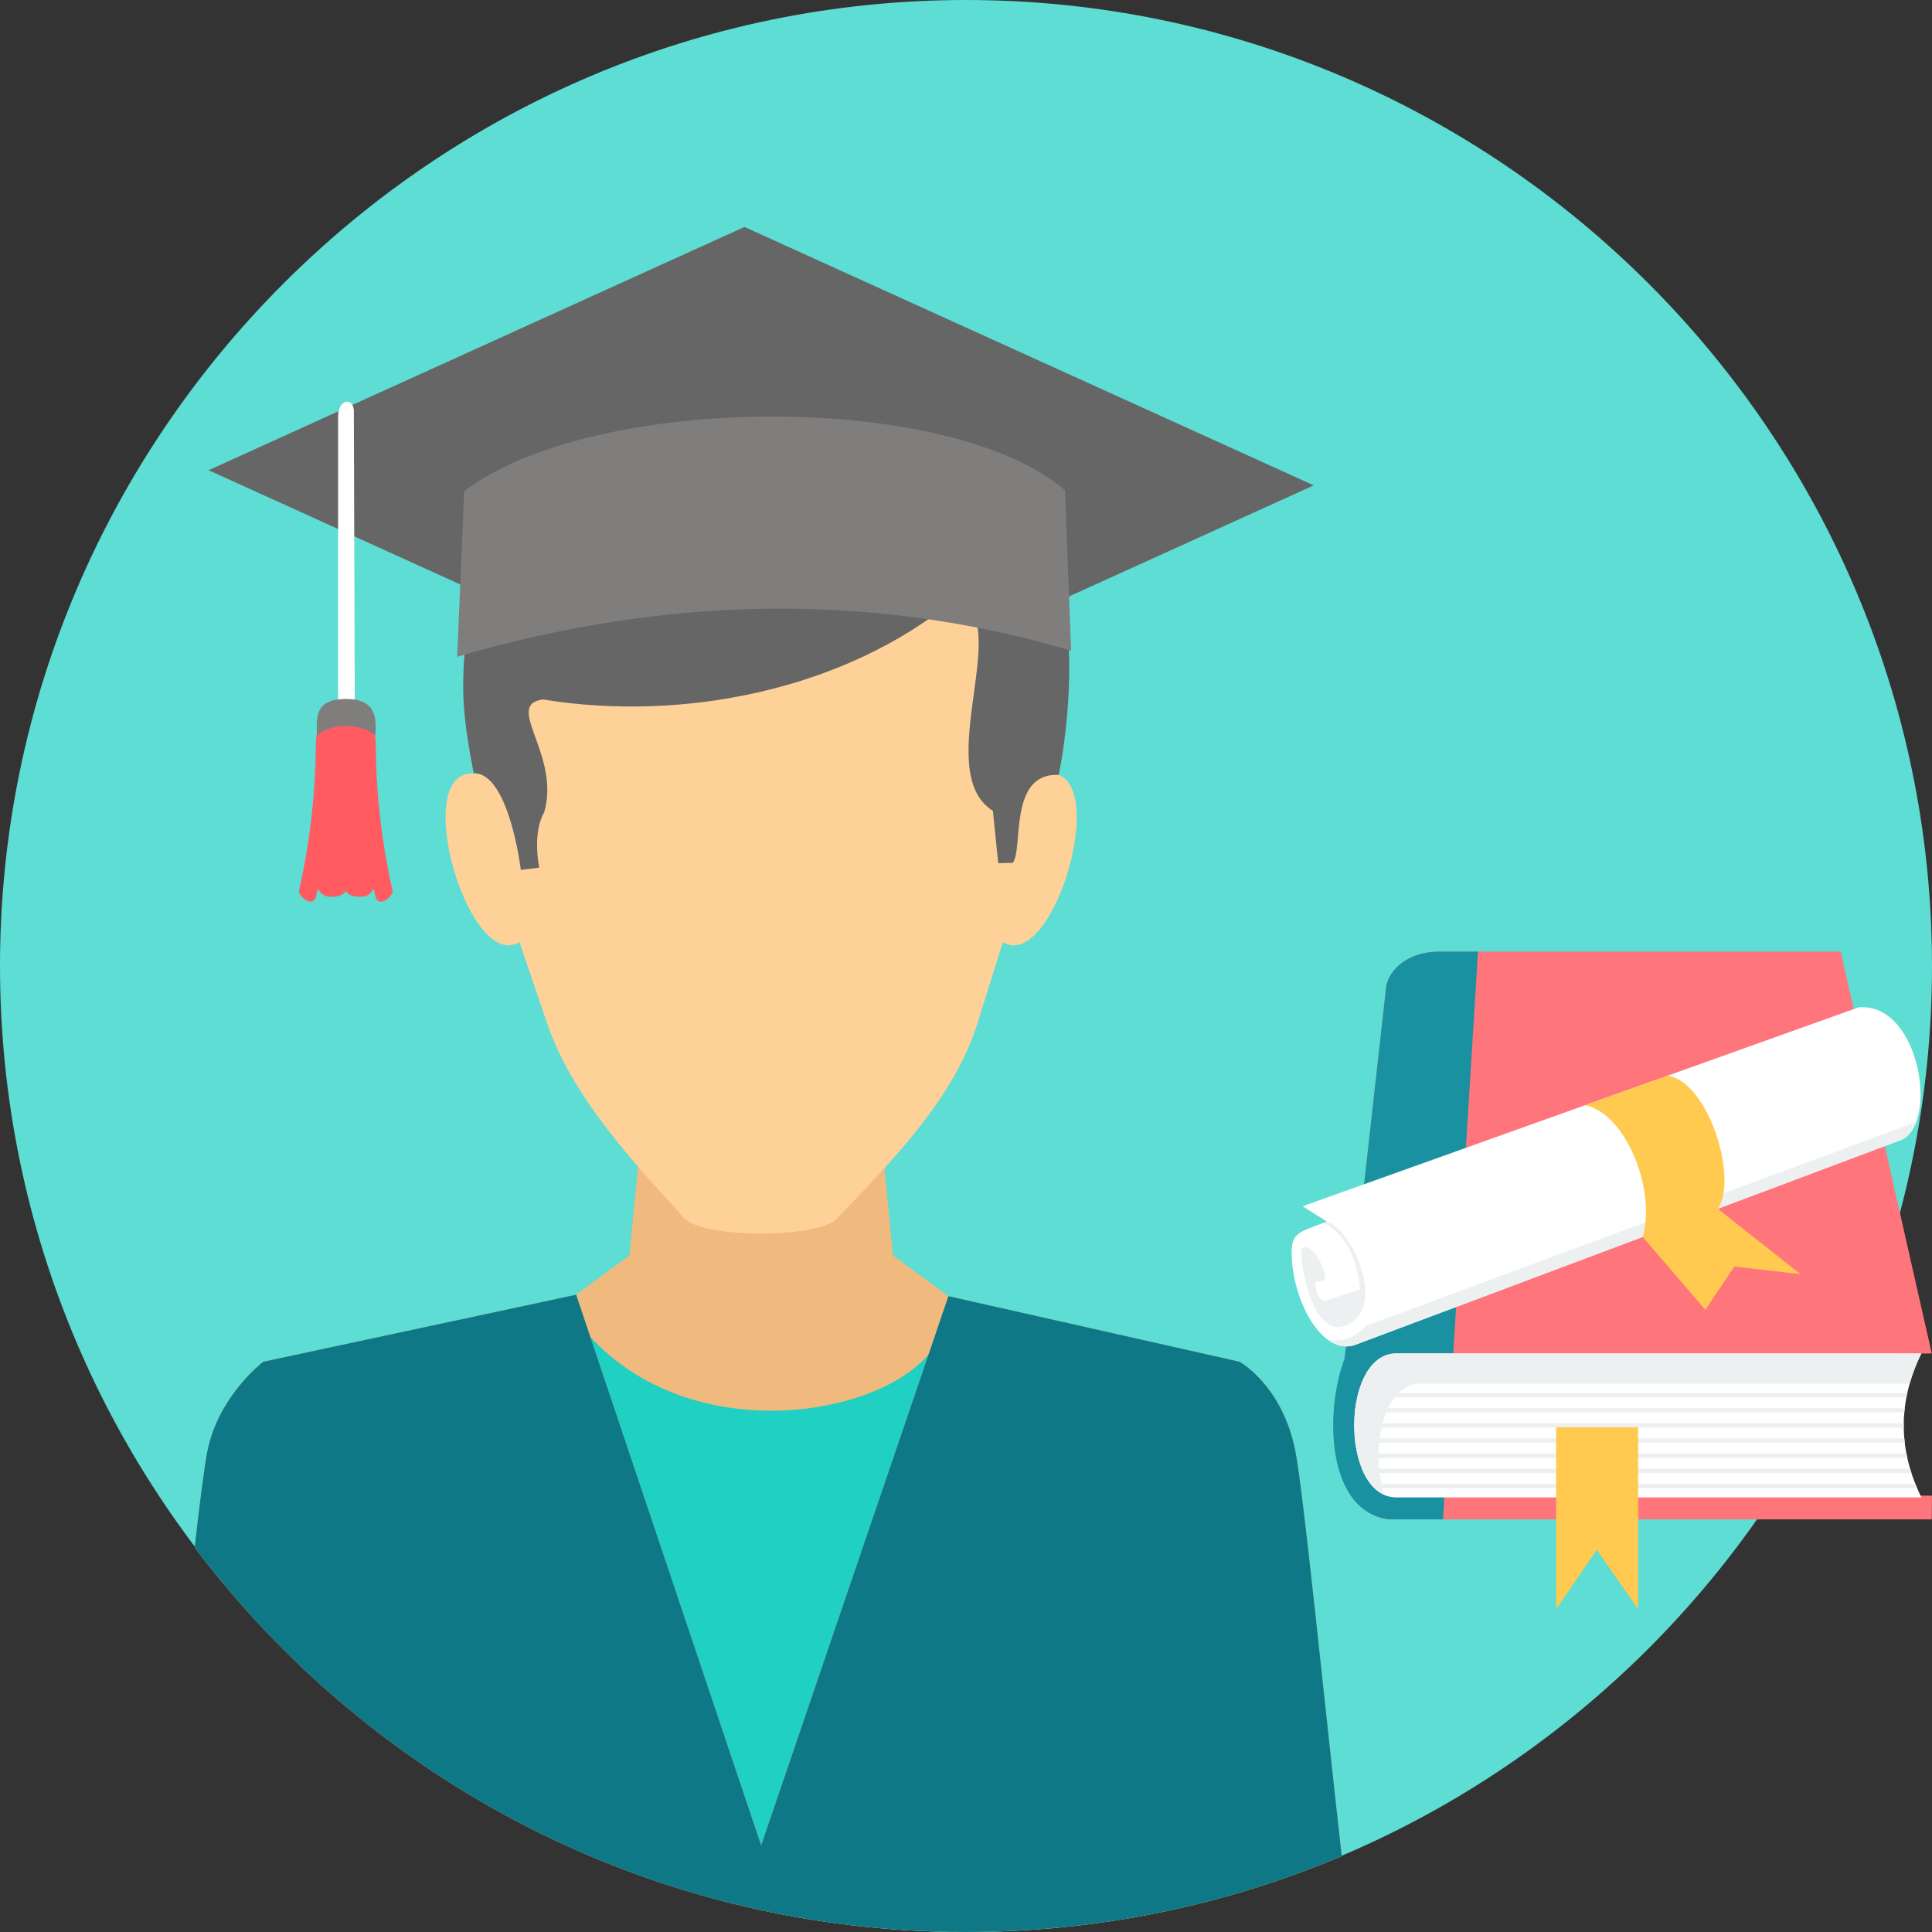
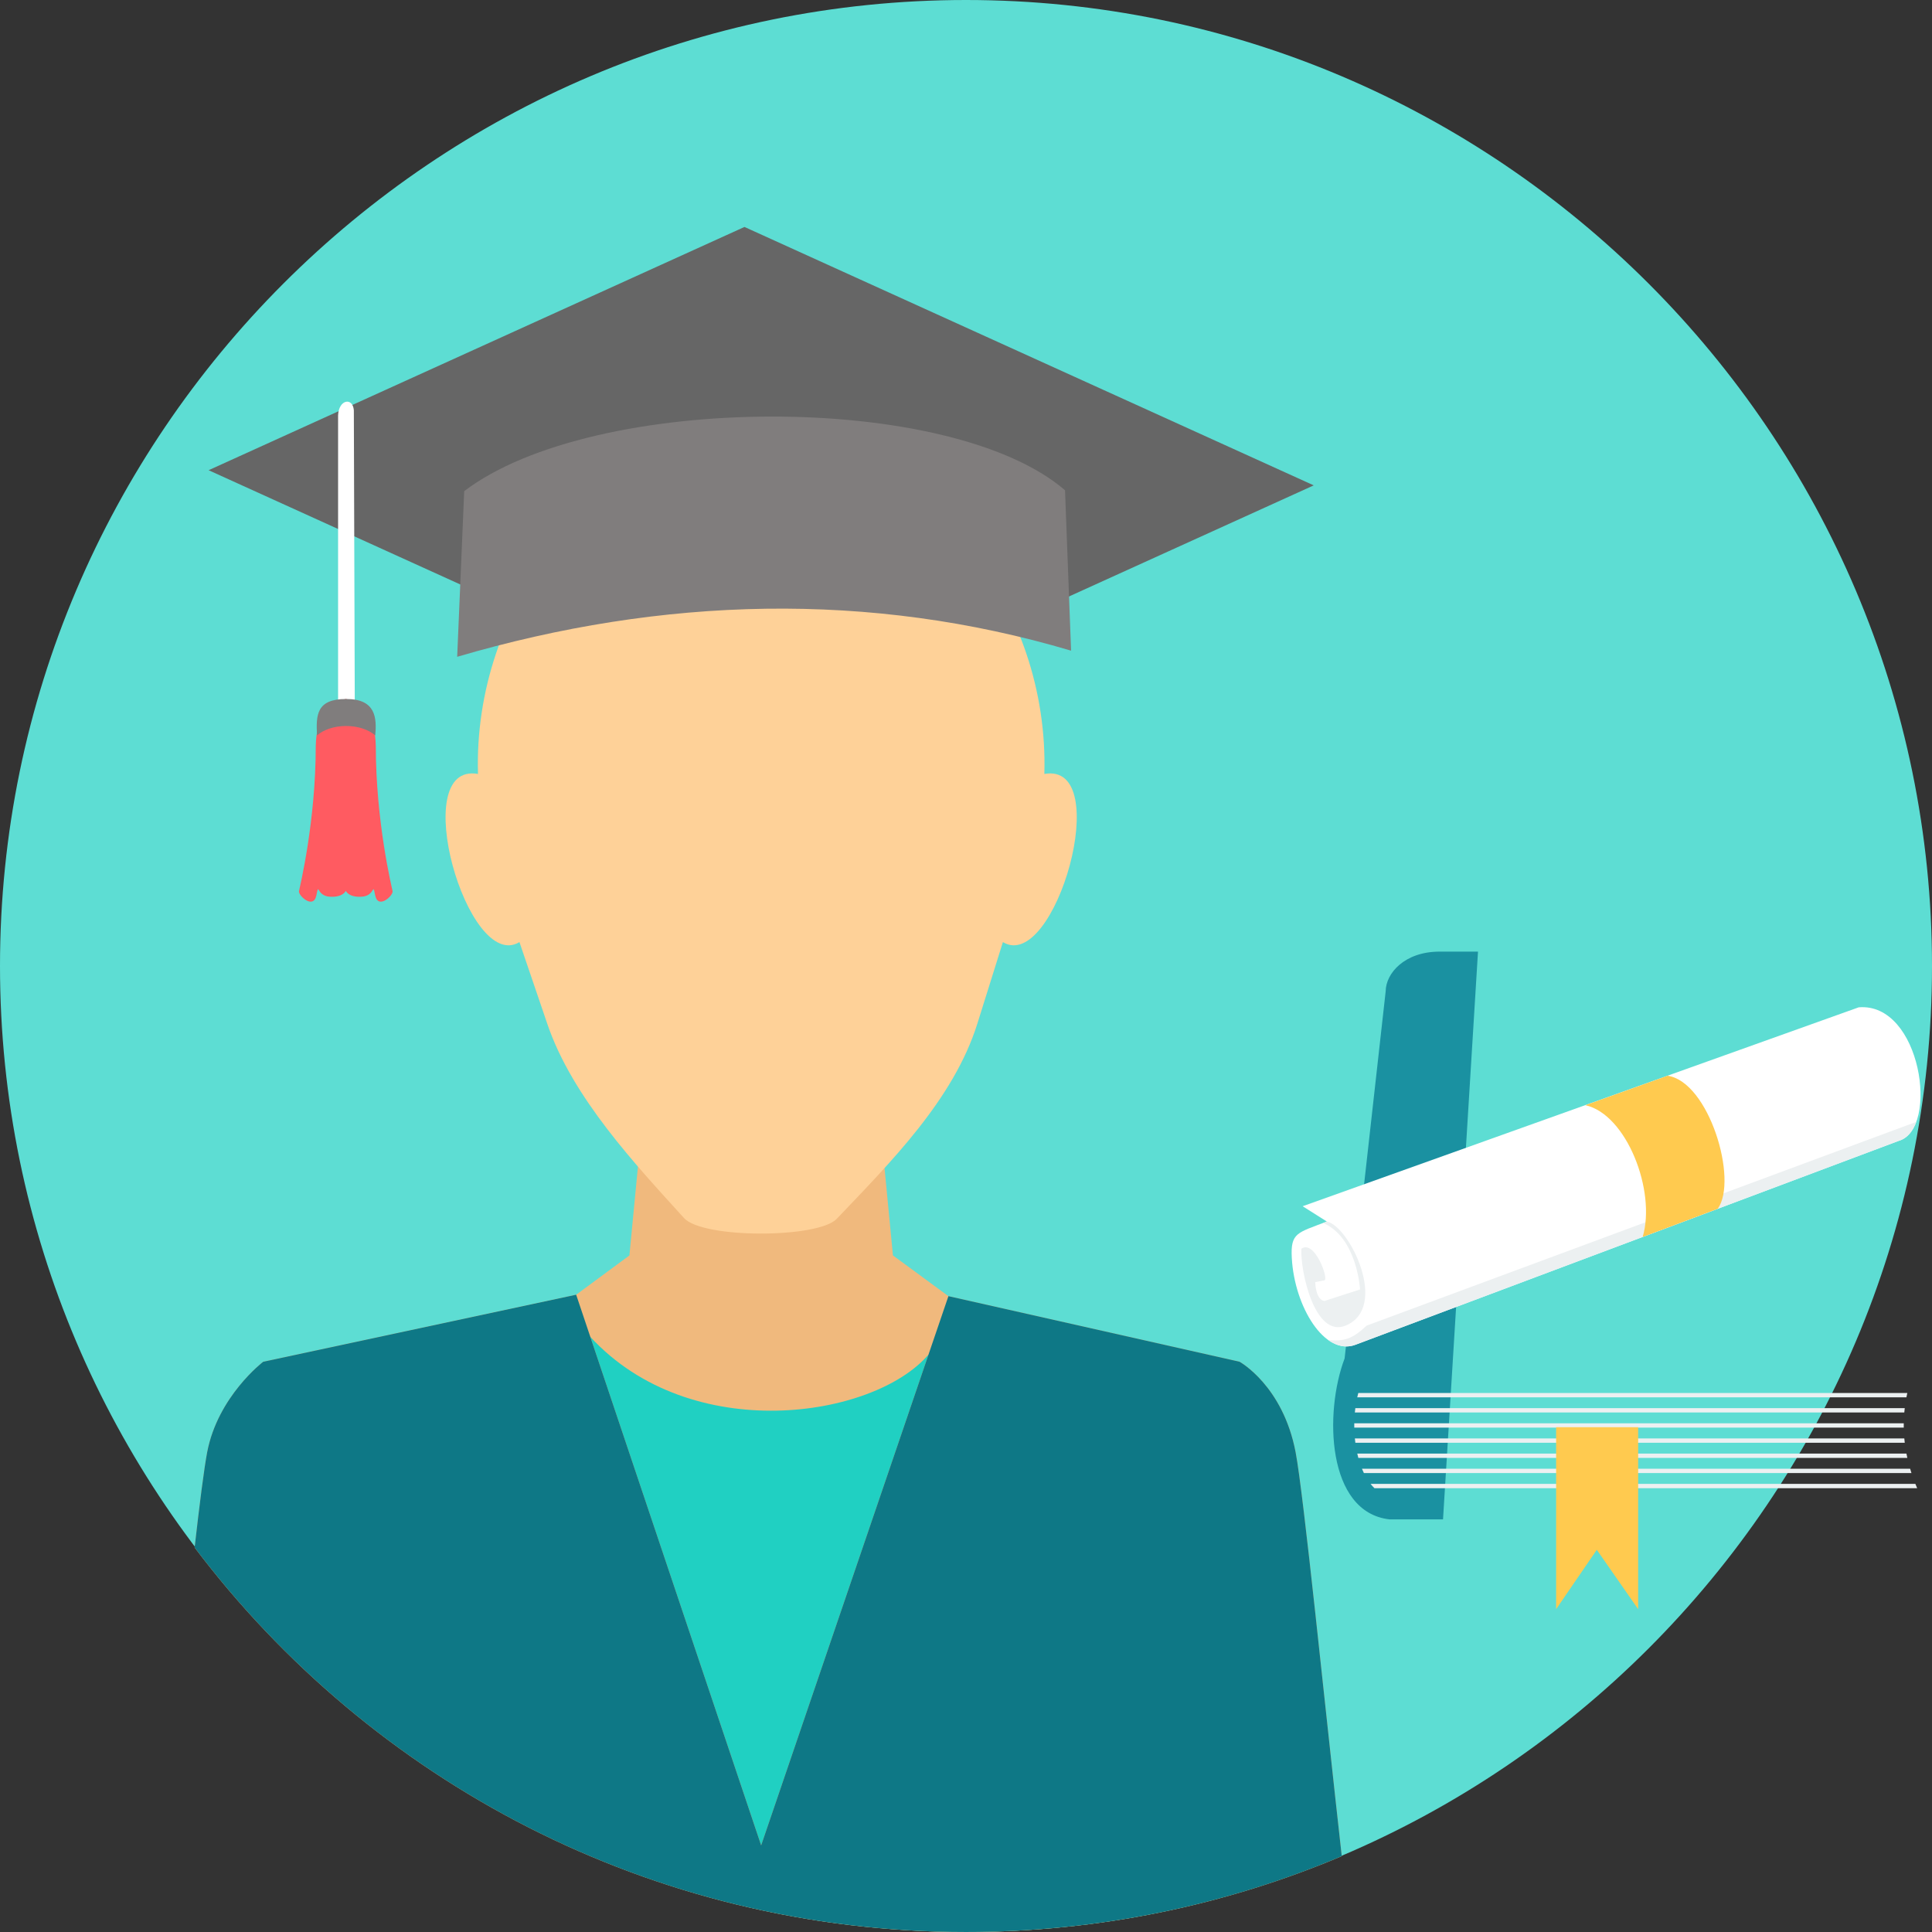
<svg xmlns="http://www.w3.org/2000/svg" version="1.1" id="Layer_1" x="0px" y="0px" viewBox="0 0 512 512" style="enable-background:new 0 0 512 512;" xml:space="preserve">
  <rect x="0" y="0" width="512" height="512" fill="#333333" stroke="none" />
  <path style="fill:#5DDDD3;" d="M255.999,512C397,512,512,396.998,512,255.999S397,0,255.999,0C115,0,0,115,0,255.999  S115.002,512,255.999,512z" />
  <path style="fill:#666666;" d="M55.282,124.611l150.864,68.482l142.007-64.465L197.291,60.143L55.284,124.611H55.282z" />
  <path style="fill:#F0B97D;" d="M171.664,282.042c20.033,0,40.068,0,60.104,0l4.87,50.656l14.706,10.799l77.158,17.381  c0,0,11.476,6.315,14.85,23.969c2.136,11.205,7.75,67.311,12.23,107.06c-30.612,12.938-64.262,20.09-99.584,20.09  c-83.521,0-157.69-40.002-204.419-101.885c1.323-11.653,2.514-21.005,3.327-25.265c2.831-14.843,14.85-23.969,14.85-23.969  l82.935-17.764l14.109-10.409l4.866-50.66L171.664,282.042z" />
  <path style="fill:#20D0C2;" d="M246.066,358.973c-14.506,16.944-62.944,24.26-89.624-4.687l45.274,134.755L246.066,358.973z" />
  <path style="fill:#FED198;" d="M126.67,205.107c-18.849-3.345-2.78,52.949,10.987,44.557l7.393,21.698  c6.654,19.548,23.444,37.343,36.221,51.434c4.99,5.497,35.538,5.404,40.474,0.209c14.151-14.878,30.958-31.593,37.271-51.752  l6.762-21.588c13.787,8.383,29.823-47.898,10.987-44.557c1.305-43.819-29.681-86.335-75.046-86.529  c-45.362,0.194-76.349,42.71-75.046,86.529L126.67,205.107z" />
  <path style="fill:#0E7886;" d="M152.689,343.112l-82.935,17.767c0,0-12.016,9.128-14.85,23.967  c-0.811,4.26-2.004,13.61-3.327,25.263c46.727,61.885,120.9,101.888,204.419,101.888c35.321,0,68.974-7.155,99.586-20.093  c-4.482-39.747-10.094-95.857-12.232-107.06c-3.373-17.652-14.85-23.967-14.85-23.967l-77.158-17.383l-49.629,145.546  L152.687,343.11L152.689,343.112z" />
-   <path style="fill:#666666;" d="M255.827,127.208c5.325-0.62,24.56,16.951,26.868,37.297c2.306,20.346-2.121,40.856-2.121,40.856  c-13.531-0.659-9.271,20.035-12.221,23.307l-3.808,0.084l-1.424-13.886c-16.86-10.563,6.65-52.307-10.215-55.97  c-28.861,23.773-71.679,32.572-109.033,26.467c-10.486,1.398,4.769,14.651,0.344,29.893c-3.261,5.695-1.314,14.671-1.314,14.671  l-4.879,0.611c0,0-3.082-25.739-12.488-25.636c-2.282-11.866-3.223-18.94-2.593-29.448  C126.163,121.669,198.468,91.044,255.827,127.208z" />
  <path style="fill:#807D7D;" d="M123.019,130.16c34.212-26.057,128.701-26.568,159.224-0.234l1.605,42.507  c-53.262-15.806-108.231-14.365-162.69,1.623L123.019,130.16z" />
  <path style="fill:#FFFFFF;" d="M93.772,108.703l0.24,75.361v2.333h-4.416v-2.333v-73.93  C89.746,105.812,93.474,105.219,93.772,108.703z" />
  <path style="fill:#FF5B61;" d="M83.678,197.657c0,20.073-4.213,37.345-4.447,38.499c-0.232,1.153,3.823,4.937,4.604,1.153  c0.778-3.788-0.077,0.079,3.512,0.326c3.532,0.245,4.266-1.508,4.288-1.561c0.024,0.053,0.761,1.806,4.288,1.561  c3.589-0.247,2.732-4.114,3.512-0.326c0.785,3.783,4.837,0,4.601-1.153c-0.232-1.153-4.443-18.426-4.443-38.499  c-0.19-7.688-3.199-11.311-7.959-12.42C86.875,186.346,83.863,189.969,83.678,197.657z" />
  <path style="fill:#807D7D;" d="M91.732,185.237c7.891,0,8.118,5.009,7.719,9.651c-1.74-1.51-4.549-2.491-7.719-2.491  c-3.173,0-5.982,0.979-7.721,2.491C83.733,189.501,83.841,185.237,91.732,185.237z" />
-   <path style="fill:#FF757C;" d="M381.502,252.189h106.31l24.123,106.489l-8.833,0.046l-0.212,37.597l9.104,0.046l-0.06,6.284H368.225  c-13.602-1.056-12.389-25.232-13.114-31.706l12.107-108.251c0.046-4.811,5.053-10.506,14.283-10.506H381.502z" />
  <path style="fill:#1A91A1;" d="M381.502,252.189h10.182l-9.267,150.46h-14.19c-16.669-1.89-17.301-28.398-11.891-42.644  l10.883-97.31C367.266,257.884,372.273,252.189,381.502,252.189z" />
-   <path style="fill:#FFFFFF;" d="M370.077,358.667h139.105c-6.312,12.896-6.149,25.614,0,38.163H370.077  C355.155,396.83,355.157,358.667,370.077,358.667z" />
  <path style="fill:#ECF0F1;" d="M359.963,369.158h145.495c-0.084,0.381-0.163,0.763-0.236,1.144H359.683  C359.769,369.916,359.862,369.532,359.963,369.158z M504.779,373.173L504.779,373.173c-0.046,0.381-0.084,0.763-0.121,1.147H359.048  c0.035-0.384,0.079-0.767,0.13-1.147H504.779z M504.515,377.185L504.515,377.185c-0.007,0.384-0.007,0.763,0,1.147h-145.62  c-0.007-0.381-0.007-0.763,0-1.147H504.515z M504.662,381.198L504.662,381.198c0.035,0.384,0.075,0.763,0.119,1.147H359.183  c-0.053-0.381-0.093-0.761-0.132-1.147H504.662z M505.225,385.211L505.225,385.211c0.075,0.384,0.154,0.763,0.238,1.147H359.97  c-0.101-0.377-0.194-0.758-0.28-1.147H505.225z M506.201,389.226L506.201,389.226c0.112,0.384,0.232,0.763,0.355,1.147H361.441  c-0.179-0.37-0.348-0.754-0.507-1.147H506.201z M507.593,393.241L507.593,393.241c0.152,0.381,0.311,0.765,0.474,1.147H364.247  c-0.364-0.351-0.71-0.734-1.036-1.147h144.384H507.593z" />
  <path style="fill:#FFCA4F;" d="M412.392,378.219h21.735v48.222l-10.958-15.732l-10.779,15.732v-48.222H412.392z" />
  <path style="fill:#FFFFFF;" d="M345.213,319.666l147.369-52.715c16.508-1.369,21.449,32.213,10.625,35.381l-143.98,54.036  c-8.178,3.082-16.175-10.067-16.885-22.957c-0.379-6.848,1.486-6.641,9.282-9.697l-6.409-4.048H345.213z" />
  <path style="fill:#ECF0F1;" d="M507.839,297.309c-0.937,2.54-2.467,4.388-4.632,5.02l-143.98,54.036  c-2.505,0.946-4.992,0.364-7.256-1.263c4.083,0.408,6.317-0.134,10.206-3.801l145.662-53.994V297.309z" />
  <g>
    <path style="fill:#FFCA4F;" d="M441.93,285.083c10.947,1.576,18.765,27.563,13.295,35.255l-19.899,7.468   c3.609-12.191-4.258-32.499-15.187-34.922L441.93,285.083z" />
-     <path style="fill:#FFCA4F;" d="M477.183,337.67l-21.958-17.332l-19.899,7.468l16.618,19.31l7.675-11.474L477.183,337.67z" />
  </g>
  <g>
    <path style="fill:#ECF0F1;" d="M350.663,324.115l0.961-0.401c6.019,1.217,16.572,22.785,5.007,27.571   c-8.226,3.406-12.056-14.437-11.756-20.353c3.526-2.525,7.331,8.131,6.112,8.372l-2.441,0.481c0,0,0.073,4.663,2.441,4.987   l9.445-3.056c0,0-0.765-13.749-9.767-17.599L350.663,324.115z" />
-     <path style="fill:#ECF0F1;" d="M384.633,366.668h112.034h6.387h3.027c0.754-2.652,1.782-5.307,3.085-7.975   c0.002-0.011,0.009-0.02,0.013-0.026h-9.944H385.121h-15.048c-13.809,0-14.839,32.68-3.091,37.557   c-3.978-11.253-0.8-29.556,9.534-29.556h8.114H384.633z" />
  </g>
  <g>
</g>
  <g>
</g>
  <g>
</g>
  <g>
</g>
  <g>
</g>
  <g>
</g>
  <g>
</g>
  <g>
</g>
  <g>
</g>
  <g>
</g>
  <g>
</g>
  <g>
</g>
  <g>
</g>
  <g>
</g>
  <g>
</g>
</svg>